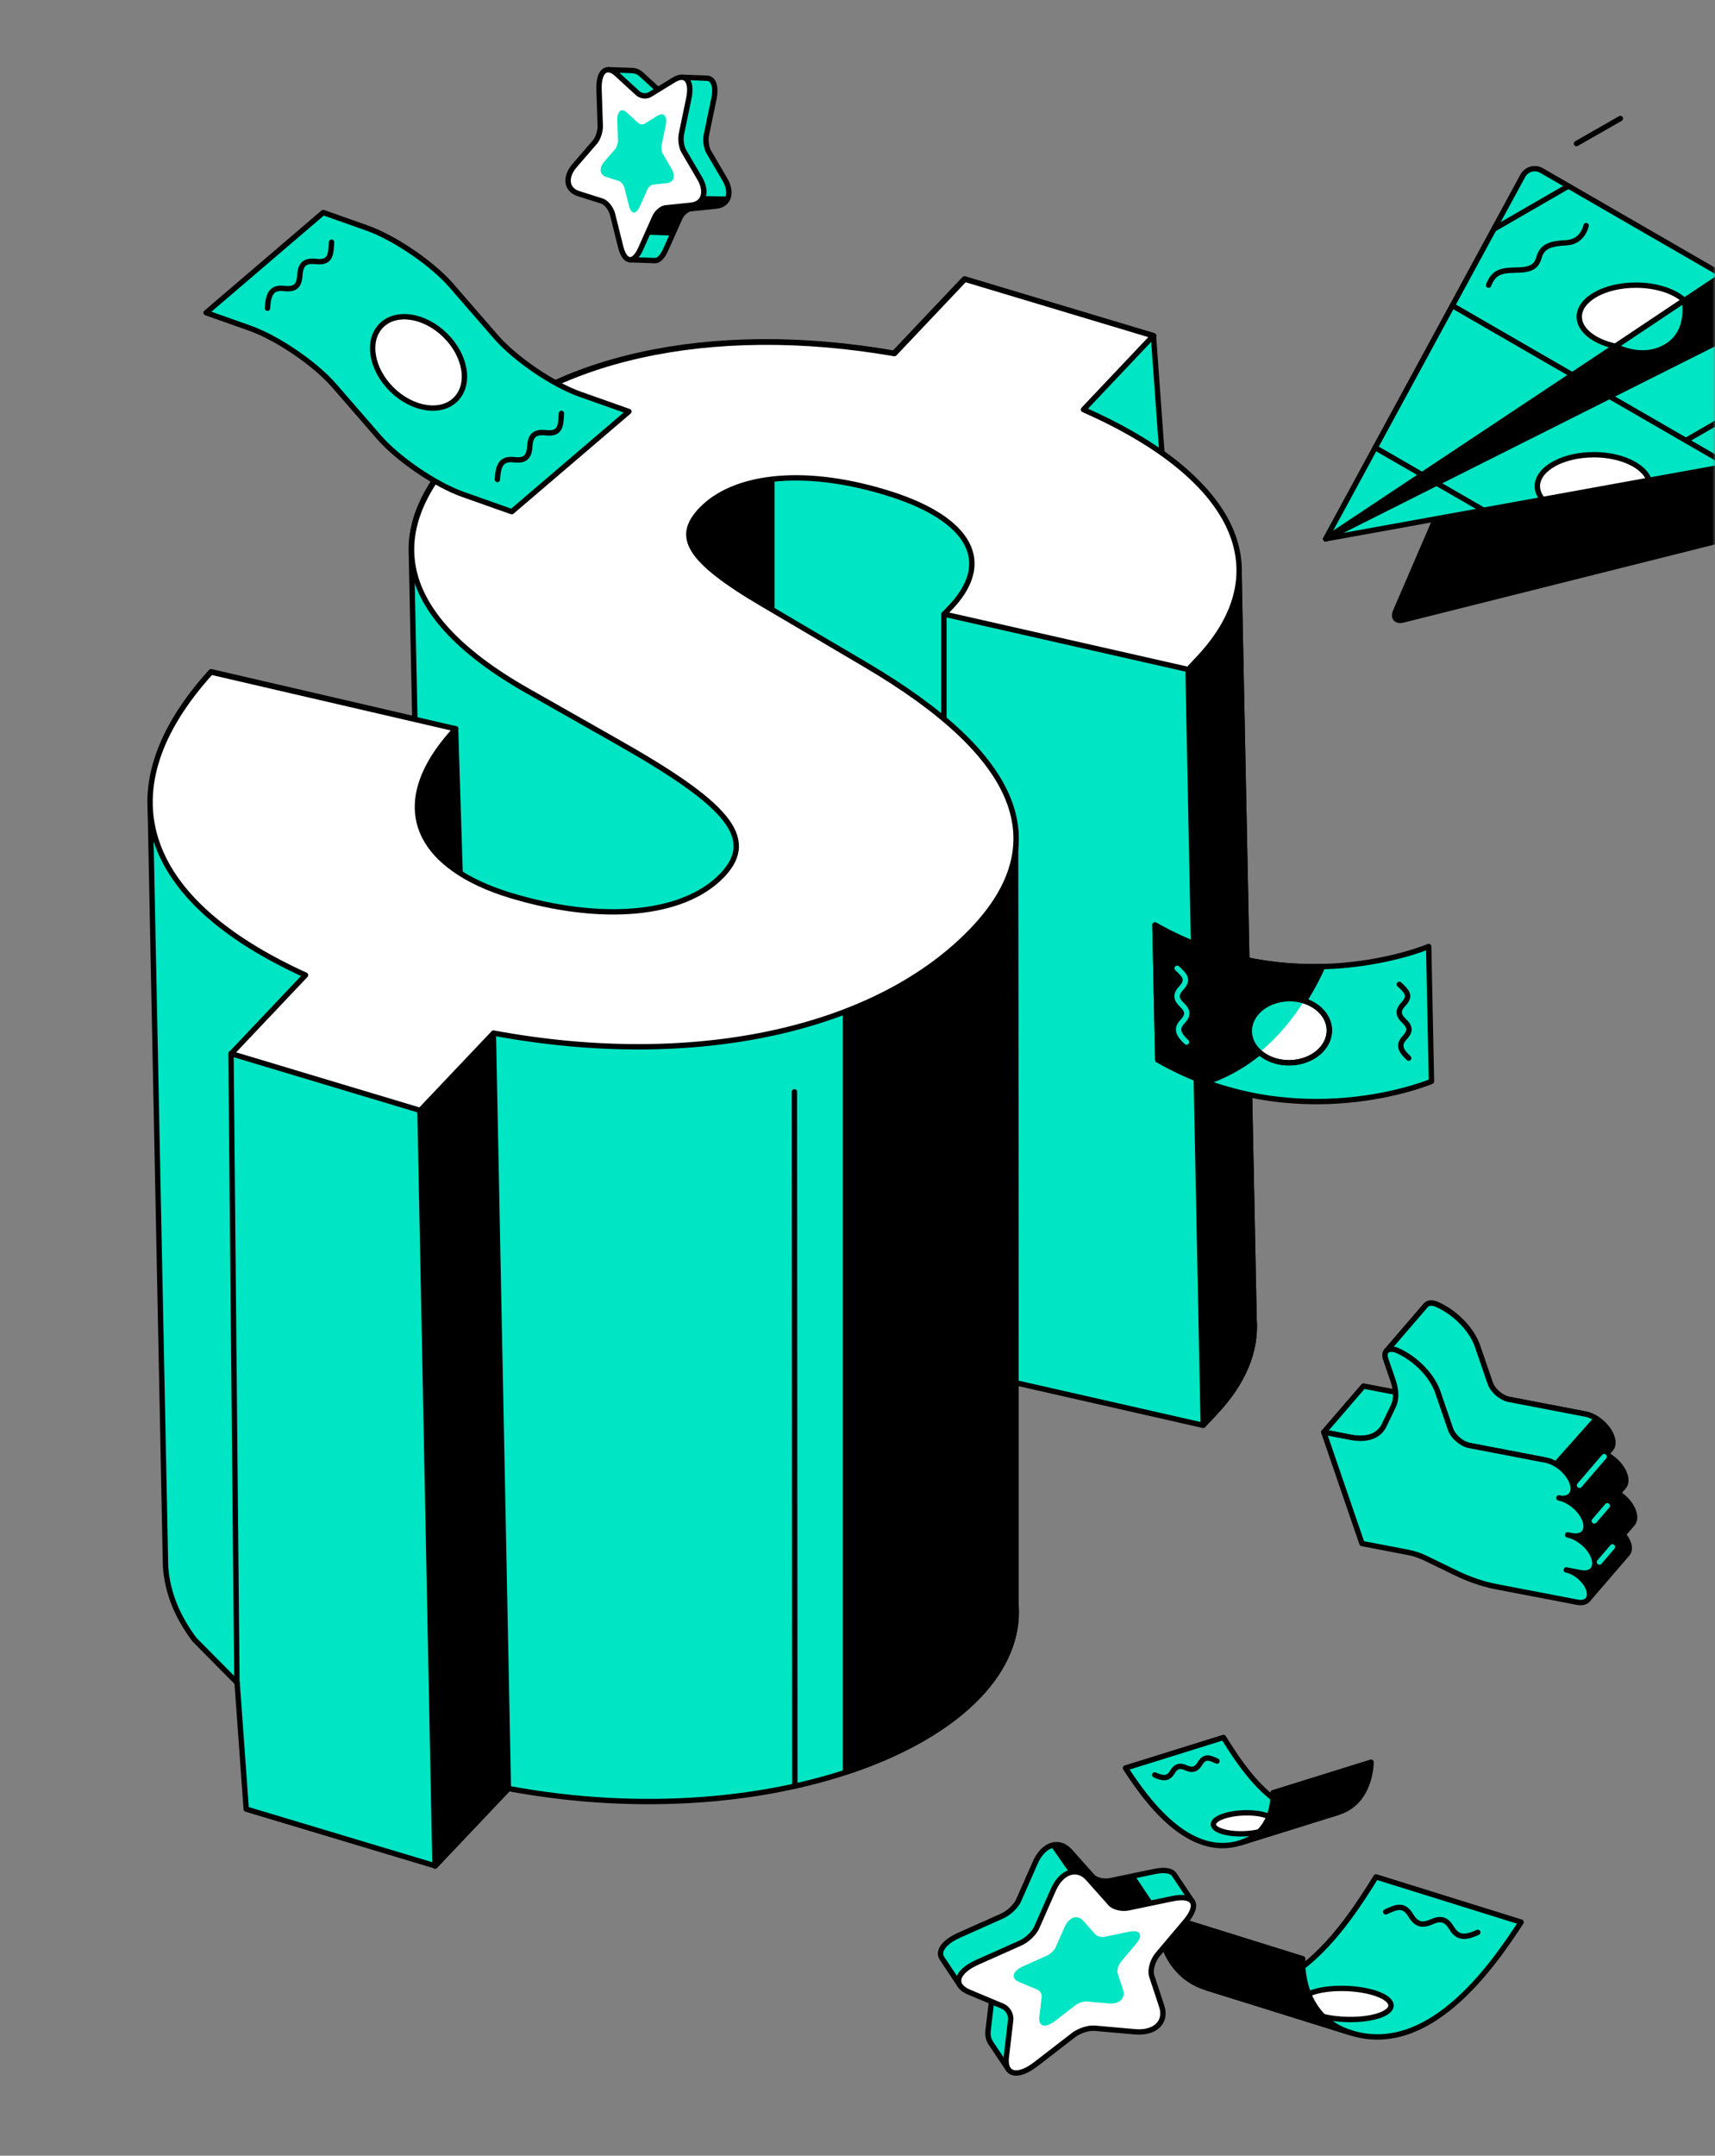
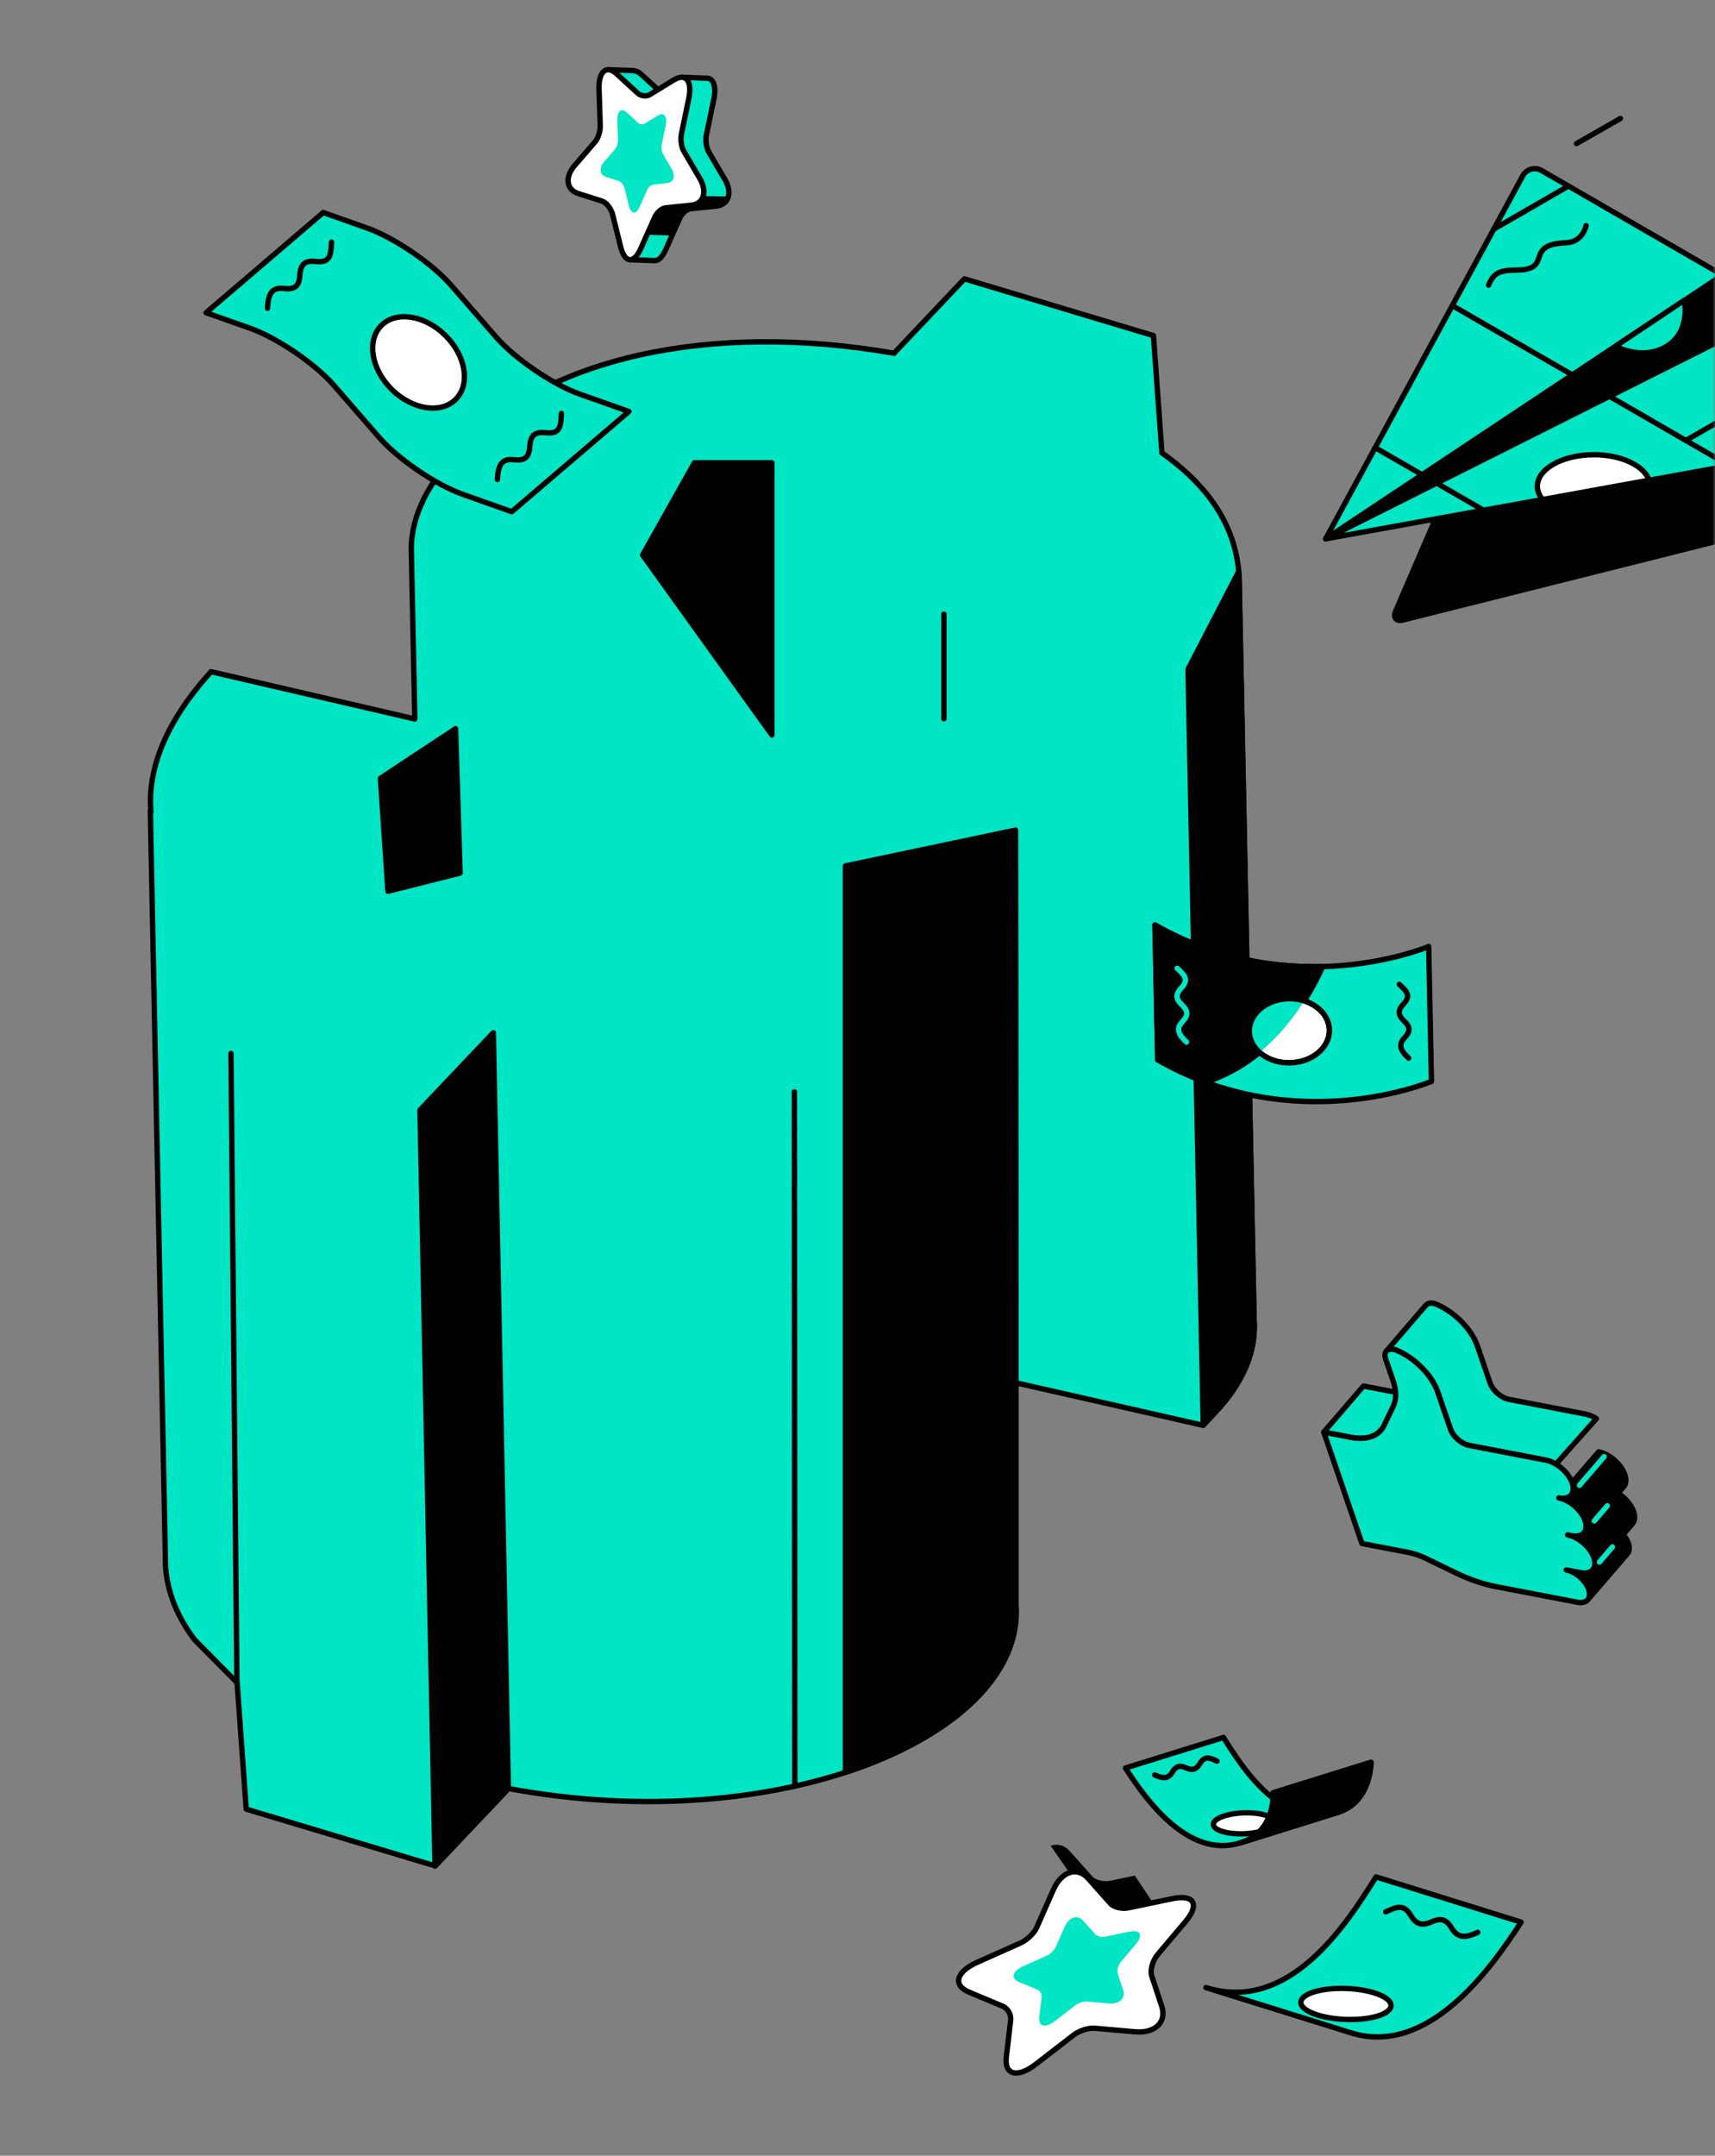
<svg xmlns="http://www.w3.org/2000/svg" width="320" height="402" viewBox="0 0 320 402" fill="none">
  <rect x="0" y="0" width="320" height="402" fill="#808080" stroke="none" />
  <mask id="mask0_4201_13548" style="mask-type:alpha" maskUnits="userSpaceOnUse" x="0" y="0" width="320" height="402">
    <rect width="320" height="402" rx="32" fill="#D9FEF8" />
  </mask>
  <g mask="url(#mask0_4201_13548)">
    <path d="M260.418 113.963C259.883 115.199 260.514 115.94 261.817 115.61L359.78 91.022C361.083 90.693 361.2 89.876 360.034 89.203L333.449 73.848L320.242 72.207L320.091 66.139L290.961 49.314C289.795 48.642 288.409 49.102 287.874 50.337L260.411 113.977L260.418 113.963Z" fill="black" stroke="black" stroke-linecap="round" stroke-linejoin="round" />
    <path d="M321.409 51.291L326.353 67.948L247.359 100.478L321.409 51.291Z" fill="black" stroke="black" stroke-linecap="round" stroke-linejoin="round" />
    <path d="M284.127 32.795C284.817 31.525 286.397 31.079 287.642 31.803L321.4 51.292L247.359 100.48L284.127 32.795Z" fill="#00E5C4" stroke="black" stroke-linecap="round" stroke-linejoin="round" />
    <path d="M332.558 57.733L365.593 76.803C367.241 77.753 367.056 78.812 365.181 79.149L247.359 100.48L332.558 57.725V57.733Z" fill="#00E5C4" stroke="black" stroke-linecap="round" stroke-linejoin="round" />
    <path d="M314.565 82.142L344.708 64.745" stroke="black" stroke-linecap="round" stroke-linejoin="round" />
    <path d="M297.38 84.799C291.57 84.799 286.853 87.43 286.853 90.668C286.853 91.559 287.214 92.391 287.845 93.148L307.705 89.549C306.772 86.842 302.5 84.79 297.371 84.79L297.38 84.799Z" fill="white" stroke="black" stroke-linecap="round" stroke-linejoin="round" />
-     <path d="M314.271 56.009C312.421 54.31 309.067 53.175 305.233 53.175C299.397 53.175 294.672 55.815 294.672 59.069C294.672 61.575 297.48 63.719 301.441 64.568L314.271 56.009Z" fill="white" stroke="black" stroke-linecap="round" stroke-linejoin="round" />
    <path d="M256.599 83.479L265.352 88.532" stroke="black" stroke-linecap="round" stroke-linejoin="round" />
    <path d="M268.059 90.095L276.82 95.148" stroke="black" stroke-linecap="round" stroke-linejoin="round" />
    <path d="M270.995 56.985L293.386 69.916" stroke="black" stroke-linecap="round" stroke-linejoin="round" />
    <path d="M300.315 73.91L322.706 86.842" stroke="black" stroke-linecap="round" stroke-linejoin="round" />
    <path d="M314.27 56.009C314.27 56.009 315.557 61.777 310.991 64.569C306.426 67.36 301.431 64.569 301.431 64.569L314.262 56.009H314.27Z" fill="#00E5C4" stroke="black" stroke-linecap="round" stroke-linejoin="round" />
    <path d="M278.728 42.732L292.652 34.694" stroke="black" stroke-linecap="round" stroke-linejoin="round" />
    <path d="M277.754 53.175C278.662 50.963 279.713 50.4 282.782 50.375C285.851 50.35 286.7 49.643 287.188 47.937C287.81 45.759 289.593 45.422 292.317 45.263C295.394 45.078 295.949 42.068 295.949 42.068" stroke="black" stroke-linecap="round" stroke-linejoin="round" />
    <path d="M294.154 26.776L302.344 22.097" stroke="black" stroke-linecap="round" stroke-linejoin="round" />
    <path d="M224.513 265.799L189.58 257.868V299.219C191.351 323.639 145.5 342.931 94.89 333.525L81.205 347.947L45.941 337.361L44.244 313.79L36.313 305.785C33.067 301.506 31.223 296.932 30.891 292.137L28.05 151.19L28.161 151.448C27.46 143.223 31.112 134.37 39.375 125.258L77.406 134.074L76.742 102.388C76.742 95.97 80.135 89.736 85.742 83.797C101.973 66.681 132.442 59.894 166.821 65.87L179.953 52L215.217 62.587L216.803 84.461C226.615 91.396 230.599 99.142 231.189 107.11L233.993 245.991C234.435 251.819 232.074 257.795 226.652 263.475L224.513 265.762V265.799Z" fill="#00E5C4" stroke="black" stroke-linecap="round" stroke-linejoin="round" />
    <path d="M189.473 154.803L157.75 161.479V330.497C177.669 324.005 190.506 312.349 189.546 299.217V257.866C189.546 200.285 189.473 154.803 189.473 154.803Z" fill="black" stroke="black" stroke-linecap="round" stroke-linejoin="round" />
    <path d="M233.995 246.027L231.191 107.146C231.191 107.146 231.154 106.777 231.118 106.593L221.674 124.815L224.515 265.762L226.654 263.475C232.077 257.757 234.437 251.782 233.995 245.99V246.027Z" fill="black" stroke="black" stroke-linecap="round" stroke-linejoin="round" />
    <path d="M144.027 86.305V137.062L119.903 103.494L129.567 86.305H144.027Z" fill="black" stroke="black" stroke-linecap="round" stroke-linejoin="round" />
    <path d="M85.852 162.81L85.003 135.882L70.986 145.141L72.388 166.203L85.852 162.81Z" fill="black" stroke="black" stroke-linecap="round" stroke-linejoin="round" />
    <path d="M81.168 347.983L78.365 206.999L92.05 192.576L94.853 333.523L81.168 347.983Z" fill="black" stroke="black" stroke-linecap="round" stroke-linejoin="round" />
    <path d="M189.473 154.803L189.547 257.866" stroke="black" stroke-linecap="round" stroke-linejoin="round" />
    <path d="M148.233 203.606L148.307 333.081" stroke="black" stroke-linecap="round" stroke-linejoin="round" />
-     <path d="M215.181 62.62L202.16 76.379C230.563 88.921 238.863 106.405 223.85 122.562L221.711 124.849L176.155 114.521L177.704 112.898C185.745 104.045 179.991 96.225 165.015 91.761C149.264 87.04 136.685 88.921 130.82 95.081C126.172 99.987 127.869 104.229 142.661 112.861L161.51 123.964C190.541 141.043 196.738 157.31 181.614 173.282C163.797 192.058 129.64 199.62 92.088 192.648L78.403 207.071L43.139 196.484L57.008 181.84C26.097 167.786 19.346 147.387 39.376 125.329L85.043 135.915C71.431 150.633 78.551 161.958 95.371 167.011C112.192 172.065 127.537 170.811 134.804 163.175C141.444 156.166 135.394 149.748 114.958 138.202L98.507 128.87C71.689 113.709 72.538 97.884 85.817 83.867C102.048 66.751 132.517 59.964 166.896 65.94L180.028 52.07L215.292 62.657L215.181 62.62Z" fill="white" stroke="black" stroke-linecap="round" stroke-linejoin="round" />
    <path d="M176.12 114.522V134.036" stroke="black" stroke-linecap="round" stroke-linejoin="round" />
    <path d="M43.098 196.451L44.205 313.864" stroke="black" stroke-linecap="round" stroke-linejoin="round" />
    <path d="M259.521 259.45L254.405 258.469L247 267.064L252.115 268.046C254.544 268.512 256.537 268.026 257.667 266.708L265.073 258.112C263.943 259.421 261.96 259.916 259.521 259.45Z" fill="#00E5C4" stroke="black" stroke-linecap="round" stroke-linejoin="round" />
    <path d="M303.659 289.734L296.253 298.329C296.629 297.893 296.719 297.209 296.431 296.386C295.856 294.721 293.992 293.105 292.247 292.768L299.653 284.172C301.398 284.509 303.262 286.125 303.837 287.791C304.124 288.614 304.035 289.298 303.659 289.734Z" fill="black" stroke="black" stroke-linecap="round" stroke-linejoin="round" />
    <path d="M304.598 284.147L297.192 292.743C297.628 292.237 297.737 291.434 297.4 290.472C296.736 288.529 294.545 286.636 292.513 286.239L299.918 277.644C301.951 278.03 304.132 279.924 304.806 281.877C305.133 282.839 305.034 283.642 304.598 284.147Z" fill="black" stroke="black" stroke-linecap="round" stroke-linejoin="round" />
    <path d="M302.96 277.247L295.554 285.843C295.99 285.337 296.099 284.534 295.762 283.572C295.098 281.629 292.907 279.736 290.875 279.339L298.28 270.744C300.313 271.13 302.494 273.024 303.168 274.977C303.495 275.939 303.396 276.742 302.96 277.247Z" fill="black" stroke="black" stroke-linecap="round" stroke-linejoin="round" />
-     <path d="M295.87 263.703L288.504 262.286L281.574 260.957C280.107 260.679 278.531 259.311 278.045 257.904L275.685 251.023C274.614 247.92 271.561 244.777 268.16 243.27C267.922 243.161 267.685 243.092 267.457 243.042C266.981 242.953 266.564 243.003 266.267 243.211C266.197 243.26 266.128 243.32 266.069 243.379L258.663 251.975C258.722 251.915 258.782 251.856 258.861 251.806C259.149 251.598 259.575 251.549 260.051 251.638C260.279 251.678 260.507 251.757 260.755 251.866C264.155 253.373 267.219 256.516 268.279 259.619L270.639 266.499C271.125 267.907 272.701 269.275 274.168 269.553L281.098 270.881L288.464 272.299C290.497 272.685 292.678 274.579 293.352 276.532C293.679 277.494 293.58 278.297 293.144 278.802L300.55 270.207C300.986 269.701 301.095 268.898 300.758 267.937C300.094 265.993 297.903 264.1 295.87 263.703Z" fill="black" stroke="black" stroke-linecap="round" stroke-linejoin="round" />
    <path d="M288.494 262.286L281.564 260.957C280.097 260.679 278.521 259.311 278.035 257.904L275.675 251.023C274.605 247.92 271.551 244.777 268.15 243.27C267.913 243.161 267.675 243.092 267.447 243.042C266.971 242.953 266.554 243.003 266.257 243.211C266.188 243.26 266.118 243.32 266.069 243.379L258.663 251.975C258.722 251.915 258.782 251.856 258.861 251.806C259.149 251.598 259.575 251.549 260.051 251.638C260.279 251.678 260.507 251.757 260.755 251.866C264.155 253.373 267.219 256.516 268.279 259.619L270.639 266.499C271.125 267.907 272.701 269.275 274.168 269.553L281.098 270.881L288.464 272.299C289.079 272.418 289.714 272.685 290.308 273.042L297.873 264.546C297.228 264.139 296.534 263.832 295.86 263.703L288.494 262.286Z" fill="#00E5C4" stroke="black" stroke-linecap="round" stroke-linejoin="round" />
    <path d="M290.879 279.346C292.912 279.732 294.012 278.473 293.348 276.53C292.683 274.587 290.492 272.693 288.46 272.297L281.094 270.879L274.164 269.551C272.697 269.273 271.12 267.905 270.635 266.497L268.275 259.617C267.204 256.514 264.151 253.371 260.75 251.864C260.512 251.755 260.274 251.685 260.046 251.636C259.571 251.547 259.154 251.596 258.857 251.804C258.421 252.102 258.302 252.677 258.53 253.371L259.937 257.475C260.562 259.299 260.582 260.975 259.967 262.234L258.222 265.863C257.29 267.796 255.02 268.599 252.115 268.044L247 267.062L254.128 287.832L262.812 289.498C263.873 289.706 264.994 290.083 266.104 290.628L271.606 293.295C274.154 294.534 276.712 295.406 279.141 295.872L290.195 297.994L294.319 298.787C296.064 299.124 296.996 298.044 296.431 296.378C295.856 294.712 293.992 293.096 292.247 292.759L294.924 293.275C296.956 293.662 298.057 292.402 297.393 290.459C296.728 288.516 294.537 286.623 292.505 286.226L293.288 286.375C295.321 286.761 296.421 285.502 295.757 283.559C295.093 281.616 292.902 279.722 290.869 279.326L290.879 279.346Z" fill="#00E5C4" stroke="black" stroke-linecap="round" stroke-linejoin="round" />
    <path d="M294.714 276.975L299.315 271.631" stroke="#00E5C4" stroke-linecap="round" stroke-linejoin="round" />
    <path d="M297.477 283.622L299.906 280.796" stroke="#00E5C4" stroke-linecap="round" stroke-linejoin="round" />
    <path d="M298.439 291.287L300.867 288.462" stroke="#00E5C4" stroke-linecap="round" stroke-linejoin="round" />
    <path d="M256.753 350L283.821 358.438C278.175 367.169 266.476 383.567 252.095 379.086L225.027 370.648C240.591 375.5 251.274 358.781 256.753 350Z" fill="#00E5C4" stroke="black" stroke-linecap="round" stroke-linejoin="round" />
    <path d="M259.544 374.022C259.606 372.429 255.892 370.992 251.248 370.812C246.604 370.632 242.789 371.777 242.727 373.37C242.665 374.962 246.38 376.399 251.024 376.579C255.668 376.759 259.483 375.614 259.544 374.022Z" fill="white" stroke="black" stroke-linecap="round" stroke-linejoin="round" />
-     <path d="M243.067 365.258L215.999 356.819C215.999 356.819 215.888 367.8 225.031 370.648L252.099 379.086C242.209 376.001 243.067 365.258 243.067 365.258Z" fill="black" stroke="black" stroke-linecap="round" stroke-linejoin="round" />
    <path d="M258.558 356.522C260.45 355.669 261.875 354.917 263.234 357.176C264.245 358.86 265.331 359.18 267.098 358.387C268.884 357.584 269.891 357.928 270.879 359.57C272.015 361.463 273.449 361.393 275.736 360.345" stroke="black" stroke-linecap="round" stroke-linejoin="round" />
    <path d="M228.287 324L210 329.701C213.814 335.599 221.718 346.679 231.434 343.651L249.722 337.95C239.207 341.228 231.989 329.933 228.287 324Z" fill="#00E5C4" stroke="black" stroke-linecap="round" stroke-linejoin="round" />
    <path d="M226.401 340.23C226.36 339.154 228.869 338.183 232.007 338.061C235.144 337.94 237.722 338.713 237.763 339.789C237.805 340.865 235.295 341.836 232.158 341.957C229.02 342.079 226.443 341.305 226.401 340.23Z" fill="white" stroke="black" stroke-linecap="round" stroke-linejoin="round" />
    <path d="M237.534 334.308L255.821 328.607C255.821 328.607 255.897 336.026 249.719 337.95L231.431 343.651C238.113 341.567 237.534 334.308 237.534 334.308Z" fill="black" stroke="black" stroke-linecap="round" stroke-linejoin="round" />
    <path d="M227.068 328.406C225.789 327.83 224.827 327.322 223.909 328.848C223.225 329.986 222.492 330.202 221.298 329.666C220.091 329.124 219.411 329.356 218.744 330.466C217.976 331.744 217.007 331.697 215.462 330.989" stroke="black" stroke-linecap="round" stroke-linejoin="round" />
    <path d="M267.095 201.652C267.095 201.652 241.862 212.389 216.024 197.637L215.505 172.488C241.339 187.237 266.576 176.502 266.576 176.502L267.095 201.652Z" fill="#00E5C4" stroke="black" stroke-linecap="round" stroke-linejoin="round" />
    <path d="M216.025 197.64C219.036 199.357 222.032 200.724 224.987 201.809C236.627 197.959 243.264 188.021 246.801 180.252C237.828 180.492 226.725 178.893 215.506 172.49L216.025 197.64Z" fill="black" stroke="black" stroke-linecap="round" stroke-linejoin="round" />
    <path d="M233.11 192.365C233.178 195.665 236.576 198.271 240.698 198.186C244.82 198.101 248.107 195.357 248.039 192.058C247.971 188.758 244.574 186.152 240.452 186.237C236.329 186.322 233.042 189.066 233.11 192.365Z" fill="white" stroke="black" stroke-linecap="round" stroke-linejoin="round" />
    <path d="M233.106 192.367C233.138 193.864 233.856 195.213 235.011 196.238C238.465 193.403 241.202 190.024 243.349 186.643C242.455 186.363 241.474 186.218 240.449 186.236C236.325 186.321 233.039 189.065 233.106 192.367Z" fill="#00E5C4" />
    <path d="M233.11 192.365C233.178 195.665 236.576 198.271 240.698 198.186C244.82 198.101 248.107 195.357 248.039 192.058C247.971 188.758 244.574 186.152 240.452 186.237C236.329 186.322 233.042 189.066 233.11 192.365Z" stroke="black" stroke-linecap="round" stroke-linejoin="round" />
    <path d="M261.094 183.562C262.354 184.748 263.397 185.609 261.894 187.205C260.773 188.397 260.819 189.287 261.992 190.392C263.164 191.498 263.184 192.349 262.09 193.509C260.833 194.847 261.303 195.895 262.841 197.319" stroke="black" stroke-linecap="round" stroke-linejoin="round" />
    <path d="M219.642 180.563C220.902 181.749 221.945 182.61 220.442 184.206C219.321 185.398 219.367 186.288 220.539 187.393C221.712 188.499 221.732 189.35 220.638 190.51C219.38 191.848 219.851 192.896 221.389 194.32" stroke="#00E5C4" stroke-linecap="round" stroke-linejoin="round" />
    <path d="M108.241 73.521C103.159 71.725 96.112 66.924 92.571 62.859L84.163 53.188C80.622 49.122 73.573 44.327 68.493 42.526L60.311 39.634L38.46 58.315L46.642 61.206C51.724 63.002 58.771 67.802 62.312 71.868L70.72 81.539C74.256 85.603 81.308 90.406 86.391 92.201L95.492 95.419L117.348 76.74L108.246 73.522L108.241 73.521Z" fill="#00E5C4" stroke="black" stroke-linecap="round" stroke-linejoin="round" />
    <path d="M85.062 74.438C87.811 71.644 86.92 66.311 83.073 62.524C79.225 58.738 73.878 57.933 71.129 60.727C68.38 63.52 69.271 68.854 73.118 72.64C76.966 76.426 82.314 77.231 85.062 74.438Z" fill="white" stroke="black" stroke-linecap="round" stroke-linejoin="round" />
    <path d="M104.759 77.09C104.634 79.292 104.646 81.018 101.867 80.7C99.796 80.465 98.971 81.194 98.851 83.24C98.731 85.285 97.924 85.958 95.903 85.727C93.576 85.46 92.943 86.75 92.809 89.414" stroke="black" stroke-linecap="round" stroke-linejoin="round" />
    <path d="M61.86 45.157C61.735 47.359 61.747 49.085 58.967 48.767C56.897 48.532 56.071 49.261 55.951 51.306C55.834 53.381 55.024 54.025 53.003 53.794C50.677 53.527 50.043 54.817 49.91 57.481" stroke="black" stroke-linecap="round" stroke-linejoin="round" />
-     <path d="M193.158 347.361L190.049 354.403C189.583 355.45 188.231 356.746 187.036 357.276L178.985 360.867C176.038 362.187 174.898 363.91 175.793 365.232L179.167 370.288L183.019 368.777L183.716 369.069C184.65 369.461 185.317 370.616 185.192 371.642L184.38 378.533C184.259 379.532 184.424 380.255 184.763 380.757L184.732 380.779L188.12 385.838L193.506 379.783L196.918 374.442C197.958 373.633 199.724 373.058 200.843 373.164L208.399 373.829C212.105 374.154 214.344 372.017 213.38 369.087L211.515 363.428L213.675 358.931L222.465 354.605L219.083 349.555C218.592 348.842 217.338 348.597 215.379 349.003L207.156 350.715C205.938 350.965 204.434 350.605 203.816 349.913L199.65 345.238C197.605 342.945 194.684 343.89 193.153 347.353L193.158 347.361Z" fill="#00E5C4" stroke="black" stroke-linecap="round" stroke-linejoin="round" />
    <path d="M196.05 344.221L213.374 369.092L211.509 363.433L213.669 358.936L216.834 357.376L211.746 349.764L207.158 350.715C205.94 350.965 204.436 350.604 203.818 349.912L199.652 345.238C198.586 344.039 197.276 343.751 196.058 344.215L196.05 344.221Z" fill="black" />
    <path d="M180.798 371.48C177.704 370.181 178.412 367.679 182.367 365.916L190.419 362.325C191.613 361.795 192.966 360.5 193.431 359.453L196.54 352.41C198.064 348.953 200.993 348.002 203.038 350.295L207.204 354.97C207.822 355.662 209.326 356.023 210.544 355.772L218.766 354.06C222.806 353.22 223.901 355.133 221.218 358.313L216.039 364.442C215.06 365.598 214.546 367.415 214.903 368.485L216.768 374.144C217.738 377.082 215.499 379.219 211.786 378.886L204.231 378.221C203.105 378.121 201.338 378.696 200.306 379.5L193.296 384.912C189.856 387.57 187.372 386.969 187.768 383.59L188.58 376.699C188.697 375.678 188.038 374.518 187.104 374.126L180.804 371.488L180.798 371.48Z" fill="white" stroke="black" stroke-linecap="round" stroke-linejoin="round" />
-     <path d="M190.171 369.604C188.507 368.908 188.884 367.557 191.013 366.615L195.354 364.68C195.999 364.393 196.726 363.691 196.974 363.132L198.648 359.341C199.473 357.478 201.044 356.961 202.144 358.206L204.387 360.725C204.718 361.102 205.528 361.288 206.19 361.154L210.622 360.233C212.795 359.779 213.385 360.811 211.944 362.526L209.158 365.828C208.631 366.445 208.355 367.426 208.545 368L209.545 371.047C210.068 372.626 208.862 373.78 206.86 373.601L202.795 373.238C202.19 373.189 201.238 373.496 200.68 373.922L196.904 376.836C195.055 378.264 193.715 377.951 193.927 376.126L194.364 372.41C194.426 371.856 194.072 371.234 193.568 371.029L190.176 369.612L190.171 369.604Z" fill="#00E5C4" />
+     <path d="M190.171 369.604C188.507 368.908 188.884 367.557 191.013 366.615L195.354 364.68C195.999 364.393 196.726 363.691 196.974 363.132L198.648 359.341C199.473 357.478 201.044 356.961 202.144 358.206L204.387 360.725C204.718 361.102 205.528 361.288 206.19 361.154L210.622 360.233C212.795 359.779 213.385 360.811 211.944 362.526L209.158 365.828C208.631 366.445 208.355 367.426 208.545 368L209.545 371.047C210.068 372.626 208.862 373.78 206.86 373.601L202.795 373.238C202.19 373.189 201.238 373.496 200.68 373.922L196.904 376.836C195.055 378.264 193.715 377.951 193.927 376.126L194.364 372.41C194.426 371.856 194.072 371.234 193.568 371.029L190.171 369.604Z" fill="#00E5C4" />
    <path d="M135.231 33.432L132.241 28.331C131.798 27.57 131.599 26.145 131.805 25.163L133.186 18.533C133.688 16.104 133.127 14.62 131.901 14.583L127.235 14.413L126.445 17.492L125.951 17.795C125.286 18.201 124.267 18.097 123.684 17.558L119.756 13.955C119.187 13.431 118.663 13.21 118.198 13.195V13.165L113.525 13.003L114.876 19.079L116.67 23.605C116.707 24.617 116.271 25.975 115.703 26.625L111.893 31.033C110.025 33.196 110.35 35.551 112.609 36.268L116.973 37.648L118.804 41.015L117.548 48.435L122.215 48.598C122.879 48.612 123.595 47.941 124.223 46.538L126.851 40.646C127.243 39.775 128.143 38.999 128.852 38.925L133.637 38.431C135.984 38.187 136.708 35.943 135.239 33.432H135.231Z" fill="#00E5C4" stroke="black" stroke-linecap="round" stroke-linejoin="round" />
    <path d="M135.888 36.645L112.609 36.261L116.972 37.642L118.803 41.009L118.353 43.682L125.382 43.933L126.851 40.647C127.243 39.776 128.143 39.001 128.852 38.927L133.636 38.432C134.862 38.307 135.63 37.62 135.888 36.653V36.645Z" fill="black" />
    <path d="M125.759 14.894C127.959 13.55 129.2 15.115 128.52 18.371L127.14 25.001C126.933 25.983 127.132 27.408 127.575 28.169L130.565 33.271C132.035 35.773 131.311 38.025 128.963 38.269L124.179 38.764C123.47 38.838 122.569 39.613 122.178 40.484L119.55 46.376C118.258 49.27 116.574 49.093 115.799 45.992L114.308 40.011C114.027 38.882 113.126 37.745 112.299 37.486L107.936 36.106C105.669 35.39 105.344 33.034 107.22 30.871L111.029 26.463C111.598 25.806 112.034 24.448 111.997 23.444L111.775 16.643C111.664 13.306 113.156 12.029 115.083 13.793L119.011 17.397C119.594 17.928 120.613 18.039 121.277 17.633L125.752 14.894H125.759Z" fill="white" stroke="black" stroke-linecap="round" stroke-linejoin="round" />
    <path d="M122.716 21.576C123.897 20.853 124.569 21.694 124.2 23.444L123.454 27.018C123.344 27.549 123.454 28.317 123.691 28.723L125.3 31.47C126.09 32.821 125.706 34.032 124.436 34.157L121.86 34.423C121.476 34.46 120.996 34.881 120.782 35.353L119.364 38.528C118.67 40.086 117.762 39.99 117.341 38.322L116.536 35.102C116.389 34.497 115.901 33.884 115.458 33.744L113.11 32.998C111.892 32.614 111.715 31.344 112.727 30.178L114.779 27.808C115.082 27.453 115.318 26.722 115.303 26.183L115.185 22.521C115.126 20.727 115.923 20.033 116.965 20.986L119.083 22.927C119.401 23.215 119.947 23.274 120.302 23.053L122.709 21.576H122.716Z" fill="#00E5C4" />
  </g>
</svg>